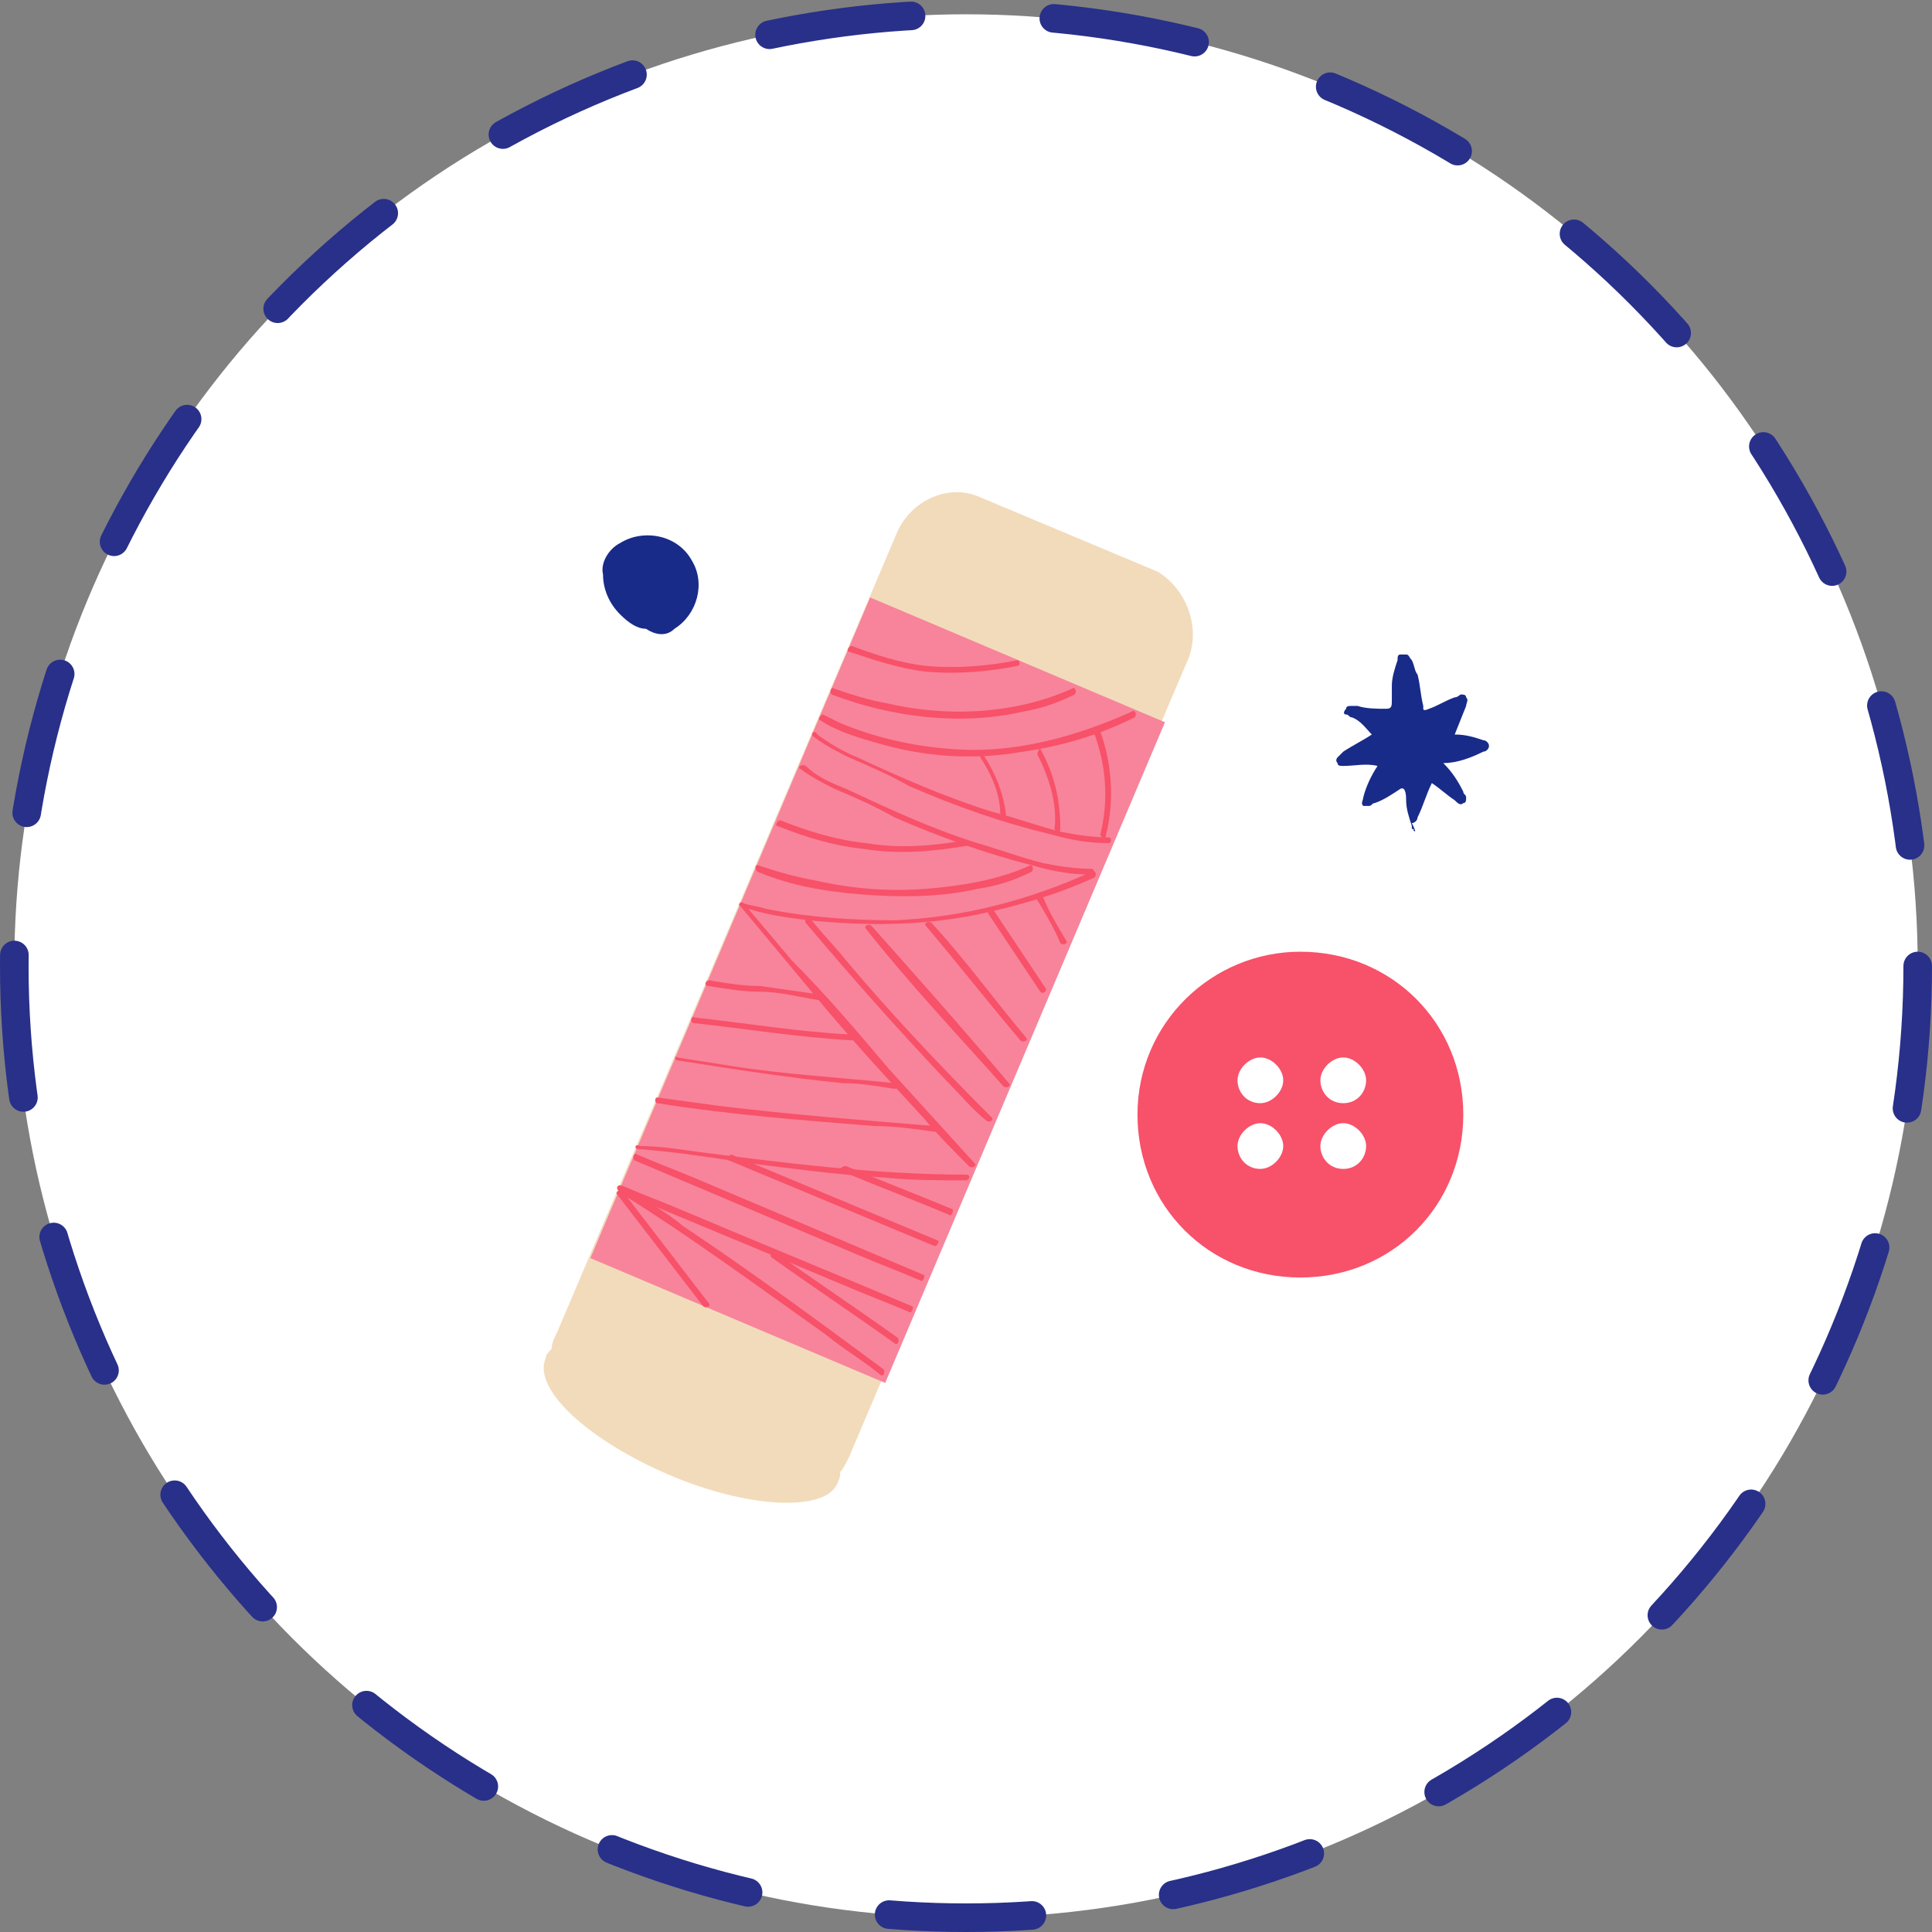
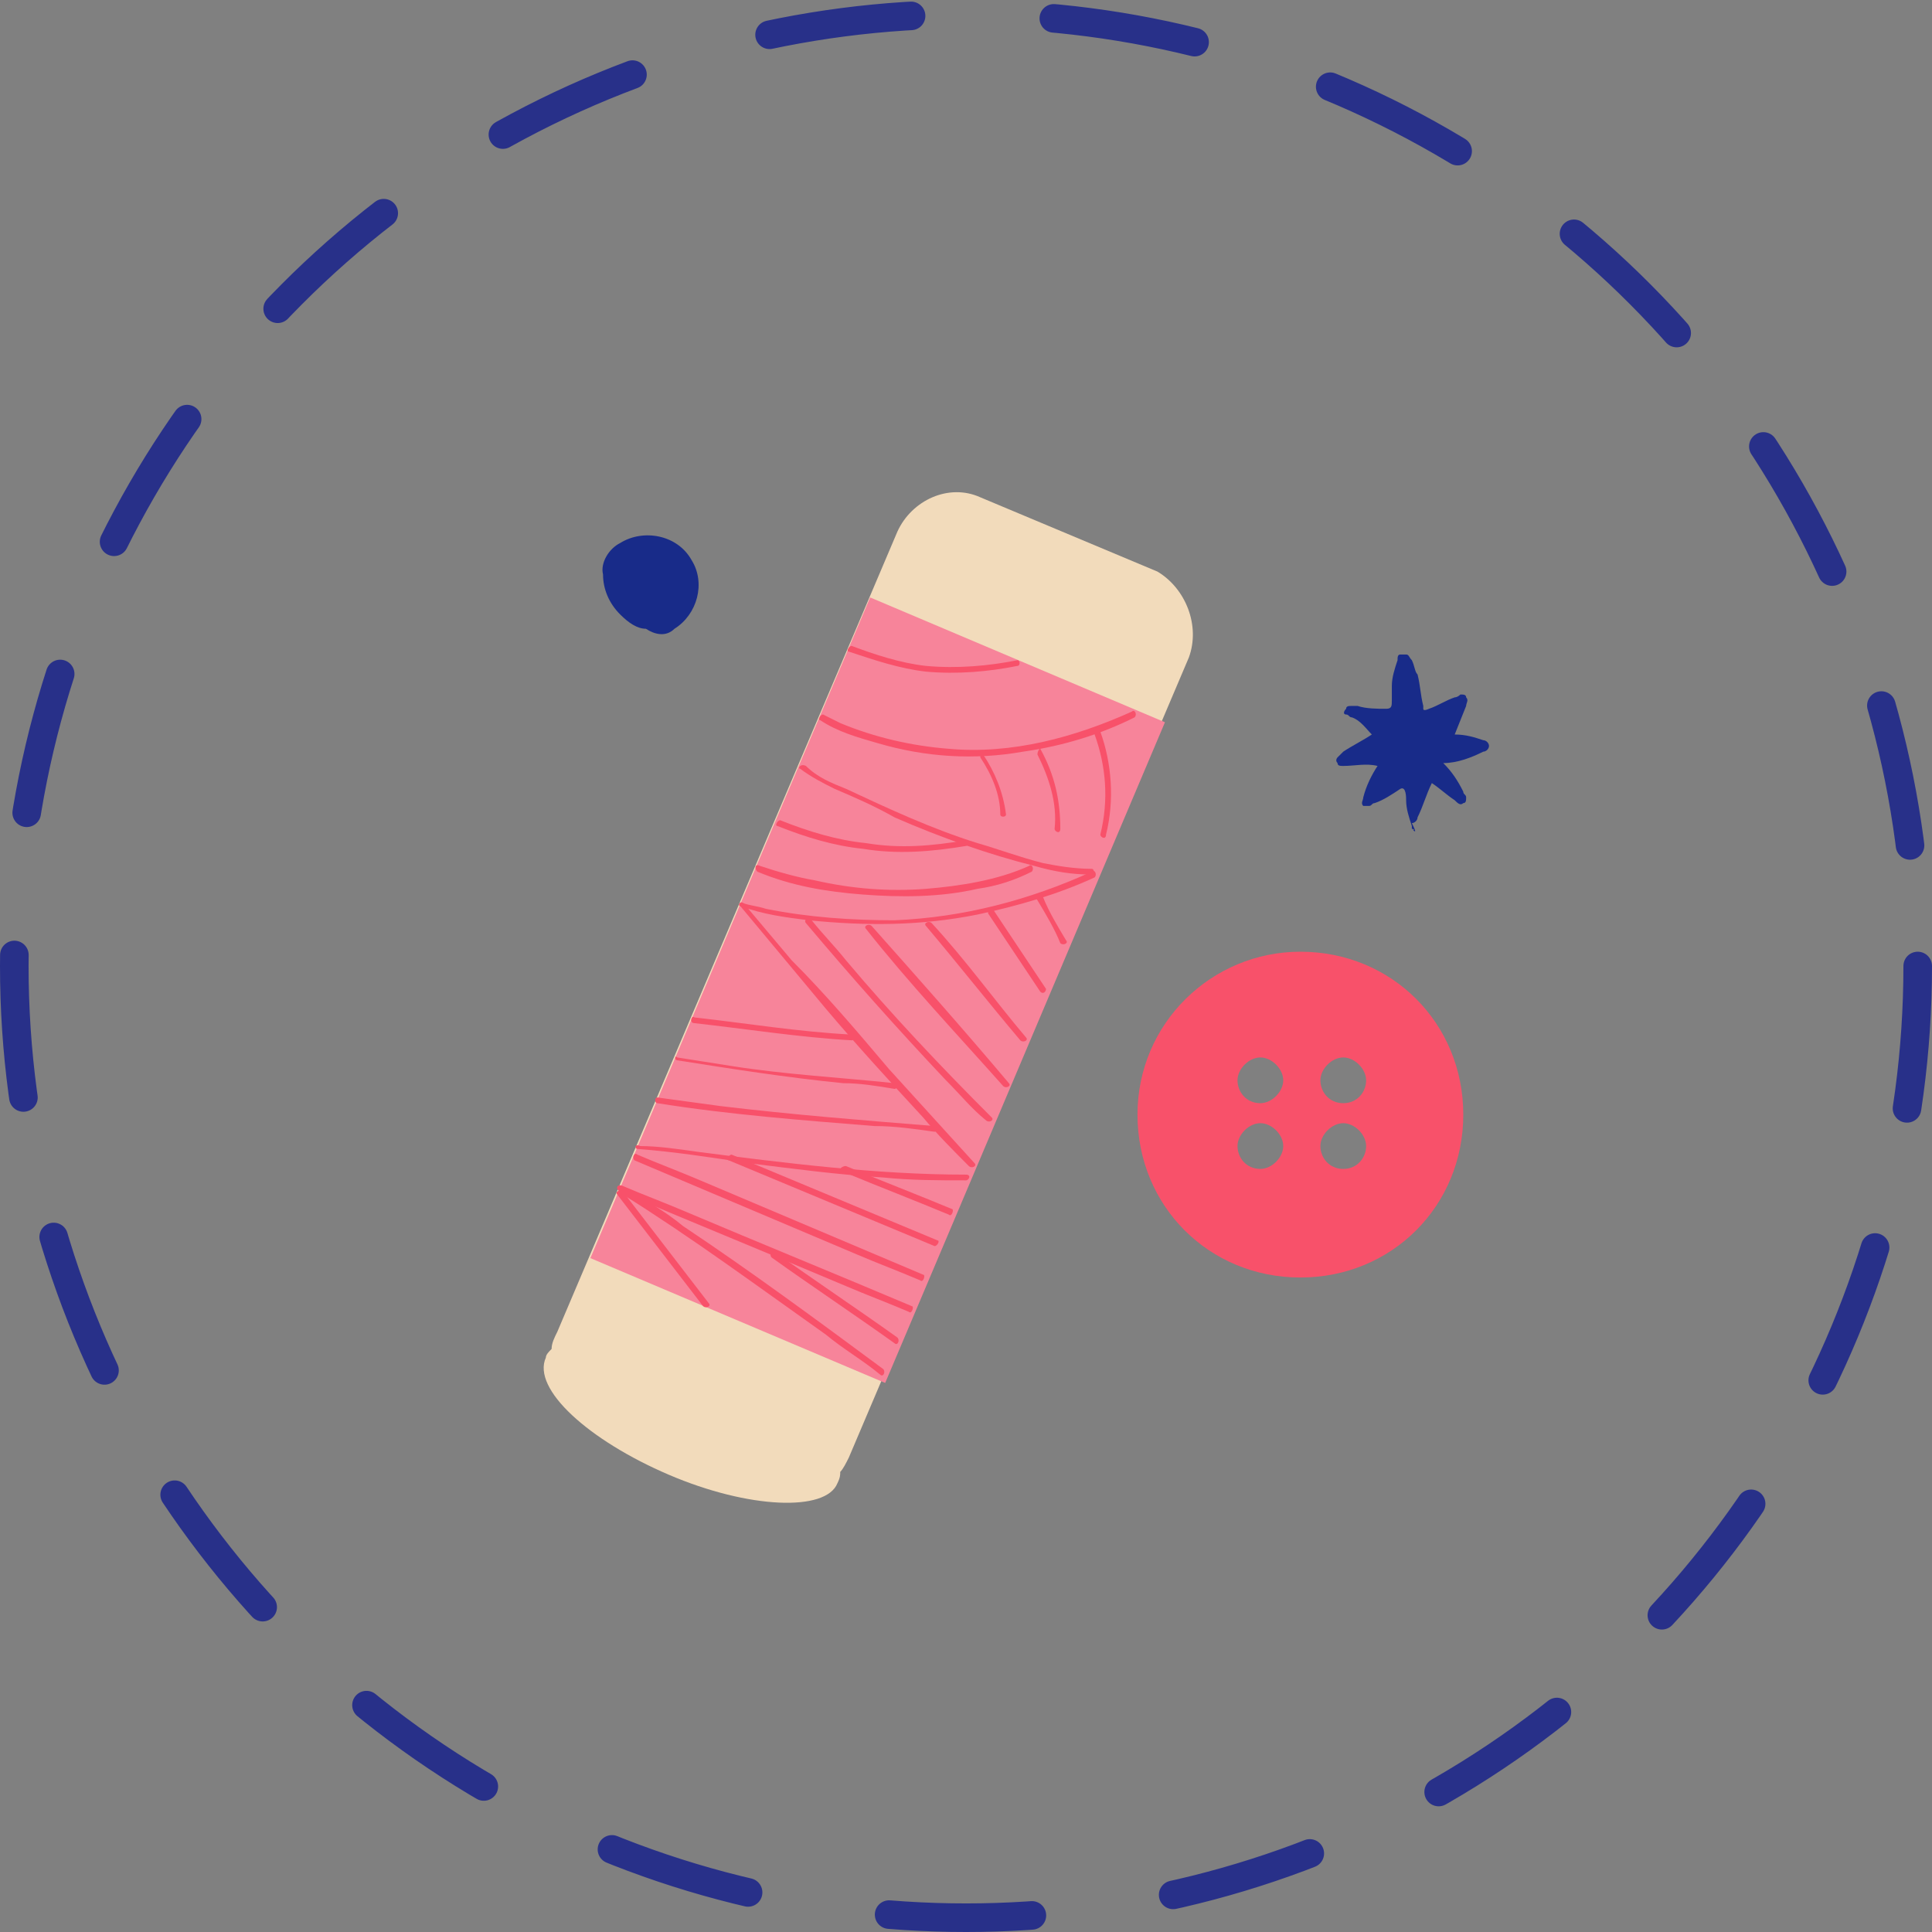
<svg xmlns="http://www.w3.org/2000/svg" version="1.1" id="Calque_1" x="0px" y="0px" viewBox="0 0 67.6 67.6" style="enable-background:new 0 0 67.6 67.6;" xml:space="preserve">
  <rect x="0" y="0" width="67.6" height="67.6" fill="#808080" stroke="none" />
  <style type="text/css">
	.st0{fill:#FFFFFF;}
	.st1{fill:none;stroke:#283089;stroke-linecap:round;stroke-miterlimit:10;stroke-dasharray:0,0,5,5;}
	.st2{fill:#F2DBBB;}
	.st3{fill:#F7849A;}
	.st4{fill:#F8516A;}
	.st5{fill:#182B89;}
</style>
  <g>
-     <circle class="st0" cx="33.8" cy="33.8" r="33.3" />
    <circle class="st1" cx="33.8" cy="33.8" r="33.3" />
  </g>
  <g>
    <path class="st2" d="M41.6,23l-11.9,28c-0.1,0.2-0.2,0.4-0.3,0.5c0,0.1,0,0.2-0.1,0.4c-0.4,1-3.1,0.9-5.9-0.3   c-2.8-1.2-4.8-3-4.3-4.1c0-0.1,0.1-0.2,0.2-0.3c0-0.2,0.1-0.4,0.2-0.6l11.9-28c0.5-1.1,1.8-1.7,2.9-1.2l6.2,2.6   C41.5,20.6,42,21.9,41.6,23L41.6,23z" />
    <rect x="18.1" y="29.1" transform="matrix(0.39 -0.921 0.921 0.39 -13.203 49.342)" class="st3" width="25.1" height="11.2" />
    <g>
      <path class="st4" d="M28.7,25.2c0.6,0.4,1.3,0.6,2,0.8c1.7,0.5,3.4,0.6,5.1,0.3c1.4-0.2,2.7-0.6,3.9-1.2c0.1-0.1,0-0.3-0.1-0.2    c-2,0.9-4.2,1.5-6.4,1.3c-1.3-0.1-2.6-0.4-3.8-0.9c-0.2-0.1-0.4-0.2-0.6-0.3C28.7,25,28.6,25.2,28.7,25.2L28.7,25.2L28.7,25.2z" />
-       <path class="st4" d="M29.1,24.3c2.1,0.8,4.5,1.1,6.7,0.6c0.6-0.1,1.2-0.3,1.8-0.6c0.1-0.1,0-0.3-0.1-0.2c-2,0.9-4.4,1-6.5,0.5    c-0.6-0.1-1.2-0.3-1.8-0.5C29.1,24,29,24.2,29.1,24.3L29.1,24.3L29.1,24.3z" />
      <path class="st4" d="M29.7,22.8c0.9,0.3,1.8,0.6,2.7,0.7c1.1,0.1,2.2,0,3.2-0.2c0.1,0,0.1-0.2,0-0.2c-1,0.2-2.1,0.3-3.2,0.2    c-0.9-0.1-1.8-0.4-2.6-0.7C29.7,22.6,29.6,22.8,29.7,22.8L29.7,22.8L29.7,22.8z" />
-       <path class="st4" d="M28.5,25.8c0.4,0.3,0.8,0.5,1.2,0.7c0.7,0.3,1.4,0.6,2.1,1c1.6,0.7,3.3,1.3,5,1.7c0.7,0.2,1.3,0.3,2,0.3    c0.1,0,0.1-0.2,0-0.2c-0.6,0-1.2-0.1-1.7-0.2c-0.8-0.2-1.6-0.5-2.4-0.7c-1.6-0.5-3.2-1.2-4.7-1.9c-0.5-0.2-1-0.5-1.4-0.8    C28.5,25.5,28.3,25.7,28.5,25.8L28.5,25.8L28.5,25.8z" />
      <path class="st4" d="M28,26.9c0.4,0.3,0.8,0.5,1.2,0.7c0.7,0.3,1.4,0.6,2.1,1c1.6,0.7,3.3,1.3,4.9,1.7c0.7,0.2,1.3,0.3,2,0.3    c0.1,0,0.1-0.2,0-0.2c-0.6,0-1.2-0.1-1.7-0.2c-0.8-0.2-1.6-0.5-2.3-0.7c-1.6-0.5-3.1-1.2-4.6-1.9c-0.5-0.2-1-0.4-1.4-0.8    C28,26.7,27.9,26.9,28,26.9L28,26.9L28,26.9z" />
      <path class="st4" d="M25.9,31.7c0.8,0.3,1.6,0.4,2.4,0.5c2,0.2,3.9,0.2,5.9-0.2c1.4-0.3,2.8-0.7,4.1-1.3c0.1-0.1,0-0.3-0.1-0.2    c-2.2,1-4.5,1.6-6.9,1.7c-1.5,0-3-0.1-4.5-0.4c-0.3-0.1-0.5-0.1-0.8-0.2C25.9,31.5,25.8,31.7,25.9,31.7L25.9,31.7z" />
      <path class="st4" d="M26.5,30.5c1.2,0.5,2.4,0.7,3.7,0.8c1.3,0.1,2.7,0.1,4-0.2c0.7-0.1,1.3-0.3,1.9-0.6c0.1-0.1,0-0.3-0.1-0.2    c-1.1,0.5-2.4,0.7-3.6,0.8c-1.3,0.1-2.6,0-3.9-0.3c-0.6-0.1-1.3-0.3-1.9-0.5C26.4,30.2,26.4,30.4,26.5,30.5    C26.5,30.4,26.5,30.4,26.5,30.5z" />
      <path class="st4" d="M27.2,28.9c1,0.4,2,0.7,3,0.8c1.2,0.2,2.4,0.1,3.6-0.1c0.1,0,0.1-0.2,0-0.2c-1.2,0.2-2.3,0.3-3.5,0.1    c-1-0.1-2-0.4-3-0.8C27.2,28.7,27.1,28.9,27.2,28.9L27.2,28.9L27.2,28.9z" />
      <path class="st4" d="M34.3,26.5c0.4,0.6,0.7,1.3,0.7,2c0,0.1,0.2,0.1,0.2,0c-0.1-0.8-0.4-1.5-0.8-2.1    C34.4,26.2,34.3,26.3,34.3,26.5L34.3,26.5L34.3,26.5z" />
      <path class="st4" d="M36.3,26.4c0.4,0.8,0.7,1.7,0.6,2.6c0,0.1,0.2,0.2,0.2,0c0-1-0.2-1.9-0.7-2.8C36.5,26.1,36.3,26.2,36.3,26.4    L36.3,26.4z" />
      <path class="st4" d="M38.3,25.7c0.4,1.1,0.5,2.3,0.2,3.5c0,0.1,0.2,0.2,0.2,0c0.3-1.2,0.2-2.5-0.2-3.6    C38.5,25.4,38.3,25.5,38.3,25.7L38.3,25.7L38.3,25.7z" />
      <path class="st4" d="M25.9,31.7c1,1.2,2,2.4,3,3.6c1.1,1.3,2.2,2.5,3.4,3.8c0.5,0.6,1.1,1.2,1.6,1.7c0.1,0.1,0.3,0,0.2-0.1    c-1-1.1-2-2.2-3-3.3c-1.1-1.3-2.2-2.6-3.4-3.8c-0.5-0.6-1.1-1.3-1.6-1.9C26,31.5,25.8,31.6,25.9,31.7    C25.9,31.7,25.9,31.7,25.9,31.7z" />
      <path class="st4" d="M30.3,32.5c1.5,1.9,3.2,3.7,4.8,5.5c0.1,0.1,0.3,0,0.2-0.1c-1.6-1.9-3.2-3.7-4.8-5.5    C30.4,32.3,30.2,32.4,30.3,32.5C30.3,32.5,30.3,32.5,30.3,32.5z" />
      <path class="st4" d="M32.4,32.4c1.1,1.3,2.2,2.7,3.3,4c0.1,0.1,0.3,0,0.2-0.1c-1.1-1.3-2.1-2.7-3.3-4    C32.5,32.2,32.3,32.3,32.4,32.4L32.4,32.4z" />
      <path class="st4" d="M34.6,32c0.6,0.9,1.2,1.8,1.8,2.7c0.1,0.1,0.2,0,0.2-0.1c-0.6-0.9-1.2-1.8-1.8-2.7    C34.7,31.7,34.5,31.9,34.6,32C34.6,32,34.6,32,34.6,32z" />
      <path class="st4" d="M36.3,31.5c0.3,0.5,0.6,1,0.8,1.5c0.1,0.1,0.3,0,0.2-0.1c-0.3-0.5-0.6-1-0.8-1.5    C36.4,31.3,36.2,31.4,36.3,31.5L36.3,31.5z" />
      <path class="st4" d="M28.2,32.3c1.6,1.9,3.2,3.7,4.9,5.5c0.5,0.5,0.9,1,1.4,1.4c0.1,0.1,0.3,0,0.2-0.1c-1.8-1.8-3.5-3.6-5.1-5.5    c-0.4-0.5-0.8-0.9-1.2-1.4C28.3,32,28.1,32.2,28.2,32.3L28.2,32.3L28.2,32.3z" />
      <path class="st4" d="M23.7,37.1c1.9,0.3,3.8,0.6,5.8,0.8c0.6,0,1.2,0.1,1.8,0.2c0.1,0,0.2-0.2,0-0.2c-1.9-0.2-3.8-0.3-5.7-0.6    c-0.6-0.1-1.3-0.2-1.9-0.3C23.6,36.9,23.6,37.1,23.7,37.1L23.7,37.1L23.7,37.1z" />
-       <path class="st4" d="M24.8,34.5c0.6,0.1,1.2,0.2,1.8,0.2c0.7,0,1.4,0.2,2.1,0.3c0.1,0,0.2-0.2,0-0.2c-0.7-0.1-1.4-0.2-2.1-0.3    c-0.6,0-1.2-0.1-1.8-0.2C24.7,34.3,24.6,34.5,24.8,34.5L24.8,34.5z" />
      <path class="st4" d="M24.3,35.8c1.8,0.2,3.7,0.5,5.5,0.6c0.1,0,0.2-0.2,0-0.2c-1.9-0.1-3.7-0.4-5.5-0.6    C24.2,35.5,24.1,35.8,24.3,35.8L24.3,35.8z" />
      <path class="st4" d="M23,38.6c2.5,0.4,5.1,0.6,7.6,0.8c0.7,0,1.4,0.1,2.1,0.2c0.1,0,0.2-0.2,0-0.2c-2.5-0.2-5-0.4-7.5-0.7    c-0.7-0.1-1.5-0.2-2.2-0.3C22.9,38.4,22.9,38.6,23,38.6L23,38.6L23,38.6z" />
      <path class="st4" d="M22.3,40.2c1.3,0.1,2.6,0.3,3.9,0.5c1.6,0.2,3.1,0.4,4.7,0.5c1,0.1,1.9,0.1,2.9,0.1c0.1,0,0.2-0.2,0-0.2    c-3.1,0-6.3-0.4-9.4-0.8c-0.7-0.1-1.4-0.2-2-0.2C22.2,40,22.2,40.2,22.3,40.2L22.3,40.2L22.3,40.2z" />
      <path class="st4" d="M22.2,40.6c2.6,1.1,5.2,2.2,7.8,3.3c0.7,0.3,1.5,0.6,2.2,0.9c0.1,0.1,0.2-0.2,0.1-0.2    c-2.6-1.1-5.2-2.2-7.8-3.3c-0.7-0.3-1.5-0.6-2.2-0.9C22.2,40.3,22.1,40.5,22.2,40.6C22.2,40.6,22.2,40.6,22.2,40.6z" />
      <path class="st4" d="M25.5,40.6c2.4,1,4.8,2,7.2,3c0.1,0,0.2-0.2,0.1-0.2c-2.4-1-4.8-2-7.2-3C25.5,40.4,25.4,40.6,25.5,40.6    C25.6,40.6,25.6,40.6,25.5,40.6z" />
      <path class="st4" d="M29.5,41c1.2,0.5,2.5,1,3.7,1.5c0.1,0.1,0.2-0.2,0.1-0.2c-1.2-0.5-2.5-1-3.7-1.5C29.4,40.8,29.3,41,29.5,41    C29.5,41,29.5,41,29.5,41z" />
      <path class="st4" d="M21.7,41.7c2.6,1.1,5.3,2.2,7.9,3.3c0.7,0.3,1.5,0.6,2.2,0.9c0.1,0.1,0.2-0.2,0.1-0.2    c-2.6-1.1-5.3-2.2-7.9-3.3c-0.7-0.3-1.5-0.6-2.2-0.9C21.6,41.4,21.5,41.6,21.7,41.7C21.7,41.7,21.7,41.7,21.7,41.7z" />
      <path class="st4" d="M21.8,41.8c2.4,1.5,4.7,3.2,7.1,4.9c0.6,0.5,1.3,0.9,1.9,1.4c0.1,0.1,0.2-0.1,0.1-0.2c-2.3-1.7-4.6-3.4-7-5    c-0.6-0.5-1.3-0.9-2-1.3C21.8,41.5,21.6,41.7,21.8,41.8L21.8,41.8L21.8,41.8z" />
      <path class="st4" d="M27,44c1.4,1,2.9,2,4.3,3c0.1,0.1,0.2-0.1,0.1-0.2c-1.4-1-2.9-2-4.3-3C27,43.7,26.9,43.9,27,44L27,44z" />
      <path class="st4" d="M21.6,41.8c1,1.3,2,2.6,3,3.9c0.1,0.1,0.3,0,0.2-0.1c-1-1.3-2-2.6-3-3.9C21.7,41.6,21.5,41.7,21.6,41.8    L21.6,41.8z" />
    </g>
    <path class="st5" d="M49.4,29c0,0,0-0.1,0-0.1c-0.1-0.3-0.2-0.6-0.2-0.9c0-0.1,0-0.5-0.2-0.4c-0.3,0.2-0.6,0.4-0.9,0.5   c-0.1,0-0.1,0.1-0.2,0.1c-0.1,0-0.2,0-0.2,0c-0.1-0.1,0-0.2,0-0.3c0.1-0.4,0.3-0.8,0.5-1.1c-0.4-0.1-0.8,0-1.2,0   c-0.1,0-0.2,0-0.2-0.1c-0.1-0.1,0-0.2,0-0.2s0.1-0.1,0.2-0.2c0.3-0.2,0.7-0.4,1-0.6c-0.2-0.2-0.4-0.5-0.7-0.6   c-0.1,0-0.1-0.1-0.2-0.1s-0.1-0.1,0-0.2c0-0.1,0.1-0.1,0.2-0.1s0.2,0,0.2,0c0.3,0.1,0.7,0.1,1,0.1c0.2,0,0.2-0.1,0.2-0.3   c0-0.1,0-0.3,0-0.5c0-0.3,0.1-0.6,0.2-0.9c0-0.1,0-0.2,0.1-0.2c0.1,0,0.2,0,0.2,0c0.1,0,0.1,0.1,0.2,0.2c0.1,0.2,0.1,0.4,0.2,0.5   c0.1,0.4,0.1,0.7,0.2,1.1c0,0,0,0.1,0,0.1c0,0.1,0.2,0,0.2,0c0.3-0.1,0.6-0.3,0.9-0.4c0.1,0,0.2-0.1,0.2-0.1c0.1,0,0.2,0,0.2,0.1   c0.1,0.1,0,0.2,0,0.3l-0.4,1c0.4,0,0.7,0.1,1,0.2c0.1,0,0.2,0.1,0.2,0.2c0,0.1-0.1,0.2-0.2,0.2c-0.4,0.2-0.9,0.4-1.4,0.4   c0.3,0.3,0.5,0.6,0.7,1c0,0.1,0.1,0.1,0.1,0.2s0,0.2-0.1,0.2c-0.1,0.1-0.2,0-0.3-0.1c-0.3-0.2-0.5-0.4-0.8-0.6c0,0,0,0,0,0   c0,0,0,0,0,0c-0.2,0.4-0.3,0.8-0.5,1.2c0,0.1-0.1,0.2-0.2,0.2C49.6,29.2,49.5,29.1,49.4,29C49.5,29.1,49.5,29,49.4,29L49.4,29z" />
    <path class="st5" d="M22.6,22c0.3,0.2,0.7,0.3,1,0c0.8-0.5,1.1-1.6,0.6-2.4c-0.5-0.9-1.7-1.1-2.5-0.6c-0.4,0.2-0.7,0.7-0.6,1.1   c0,0.5,0.2,1,0.6,1.4C22,21.8,22.3,22,22.6,22L22.6,22z" />
    <path class="st4" d="M45.5,33.3c-3.1,0-5.7,2.5-5.7,5.7s2.5,5.7,5.7,5.7s5.7-2.5,5.7-5.7S48.7,33.3,45.5,33.3z M44.1,40.9   c-0.5,0-0.8-0.4-0.8-0.8s0.4-0.8,0.8-0.8s0.8,0.4,0.8,0.8S44.5,40.9,44.1,40.9z M44.1,38.6c-0.5,0-0.8-0.4-0.8-0.8s0.4-0.8,0.8-0.8   s0.8,0.4,0.8,0.8S44.5,38.6,44.1,38.6z M47,40.9c-0.5,0-0.8-0.4-0.8-0.8s0.4-0.8,0.8-0.8s0.8,0.4,0.8,0.8S47.5,40.9,47,40.9z    M47,38.6c-0.5,0-0.8-0.4-0.8-0.8S46.6,37,47,37s0.8,0.4,0.8,0.8S47.5,38.6,47,38.6z" />
  </g>
</svg>